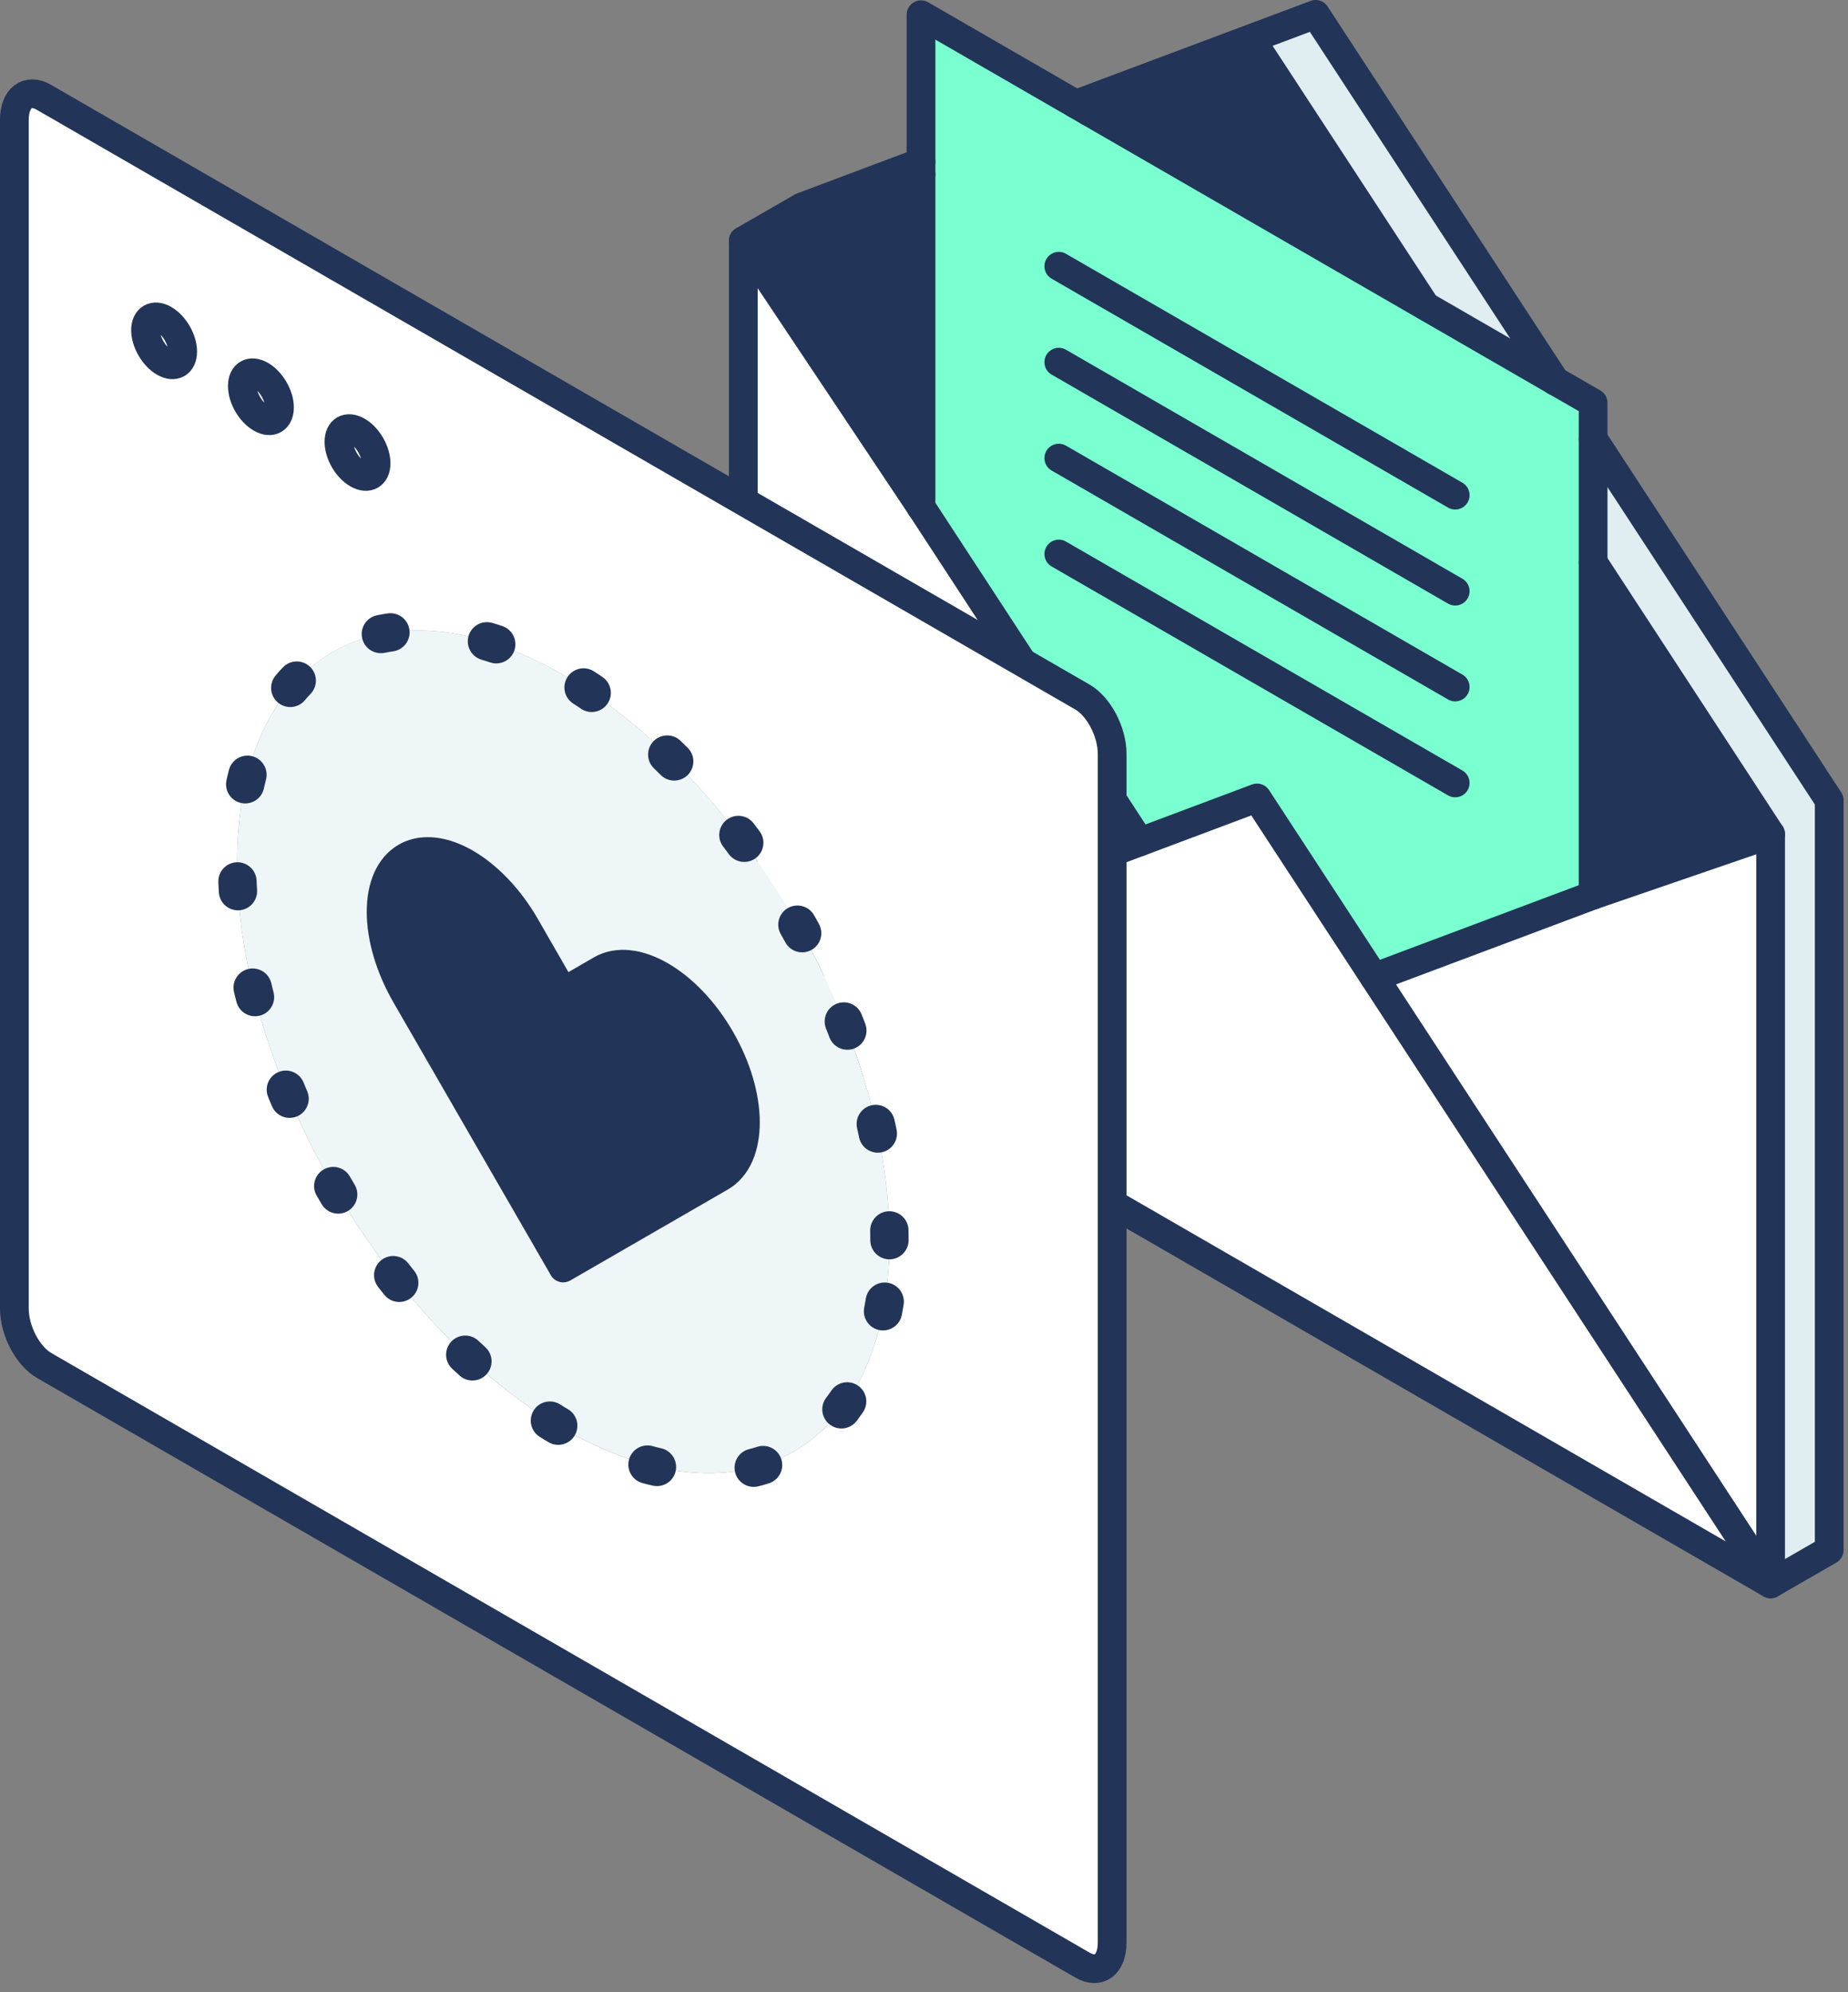
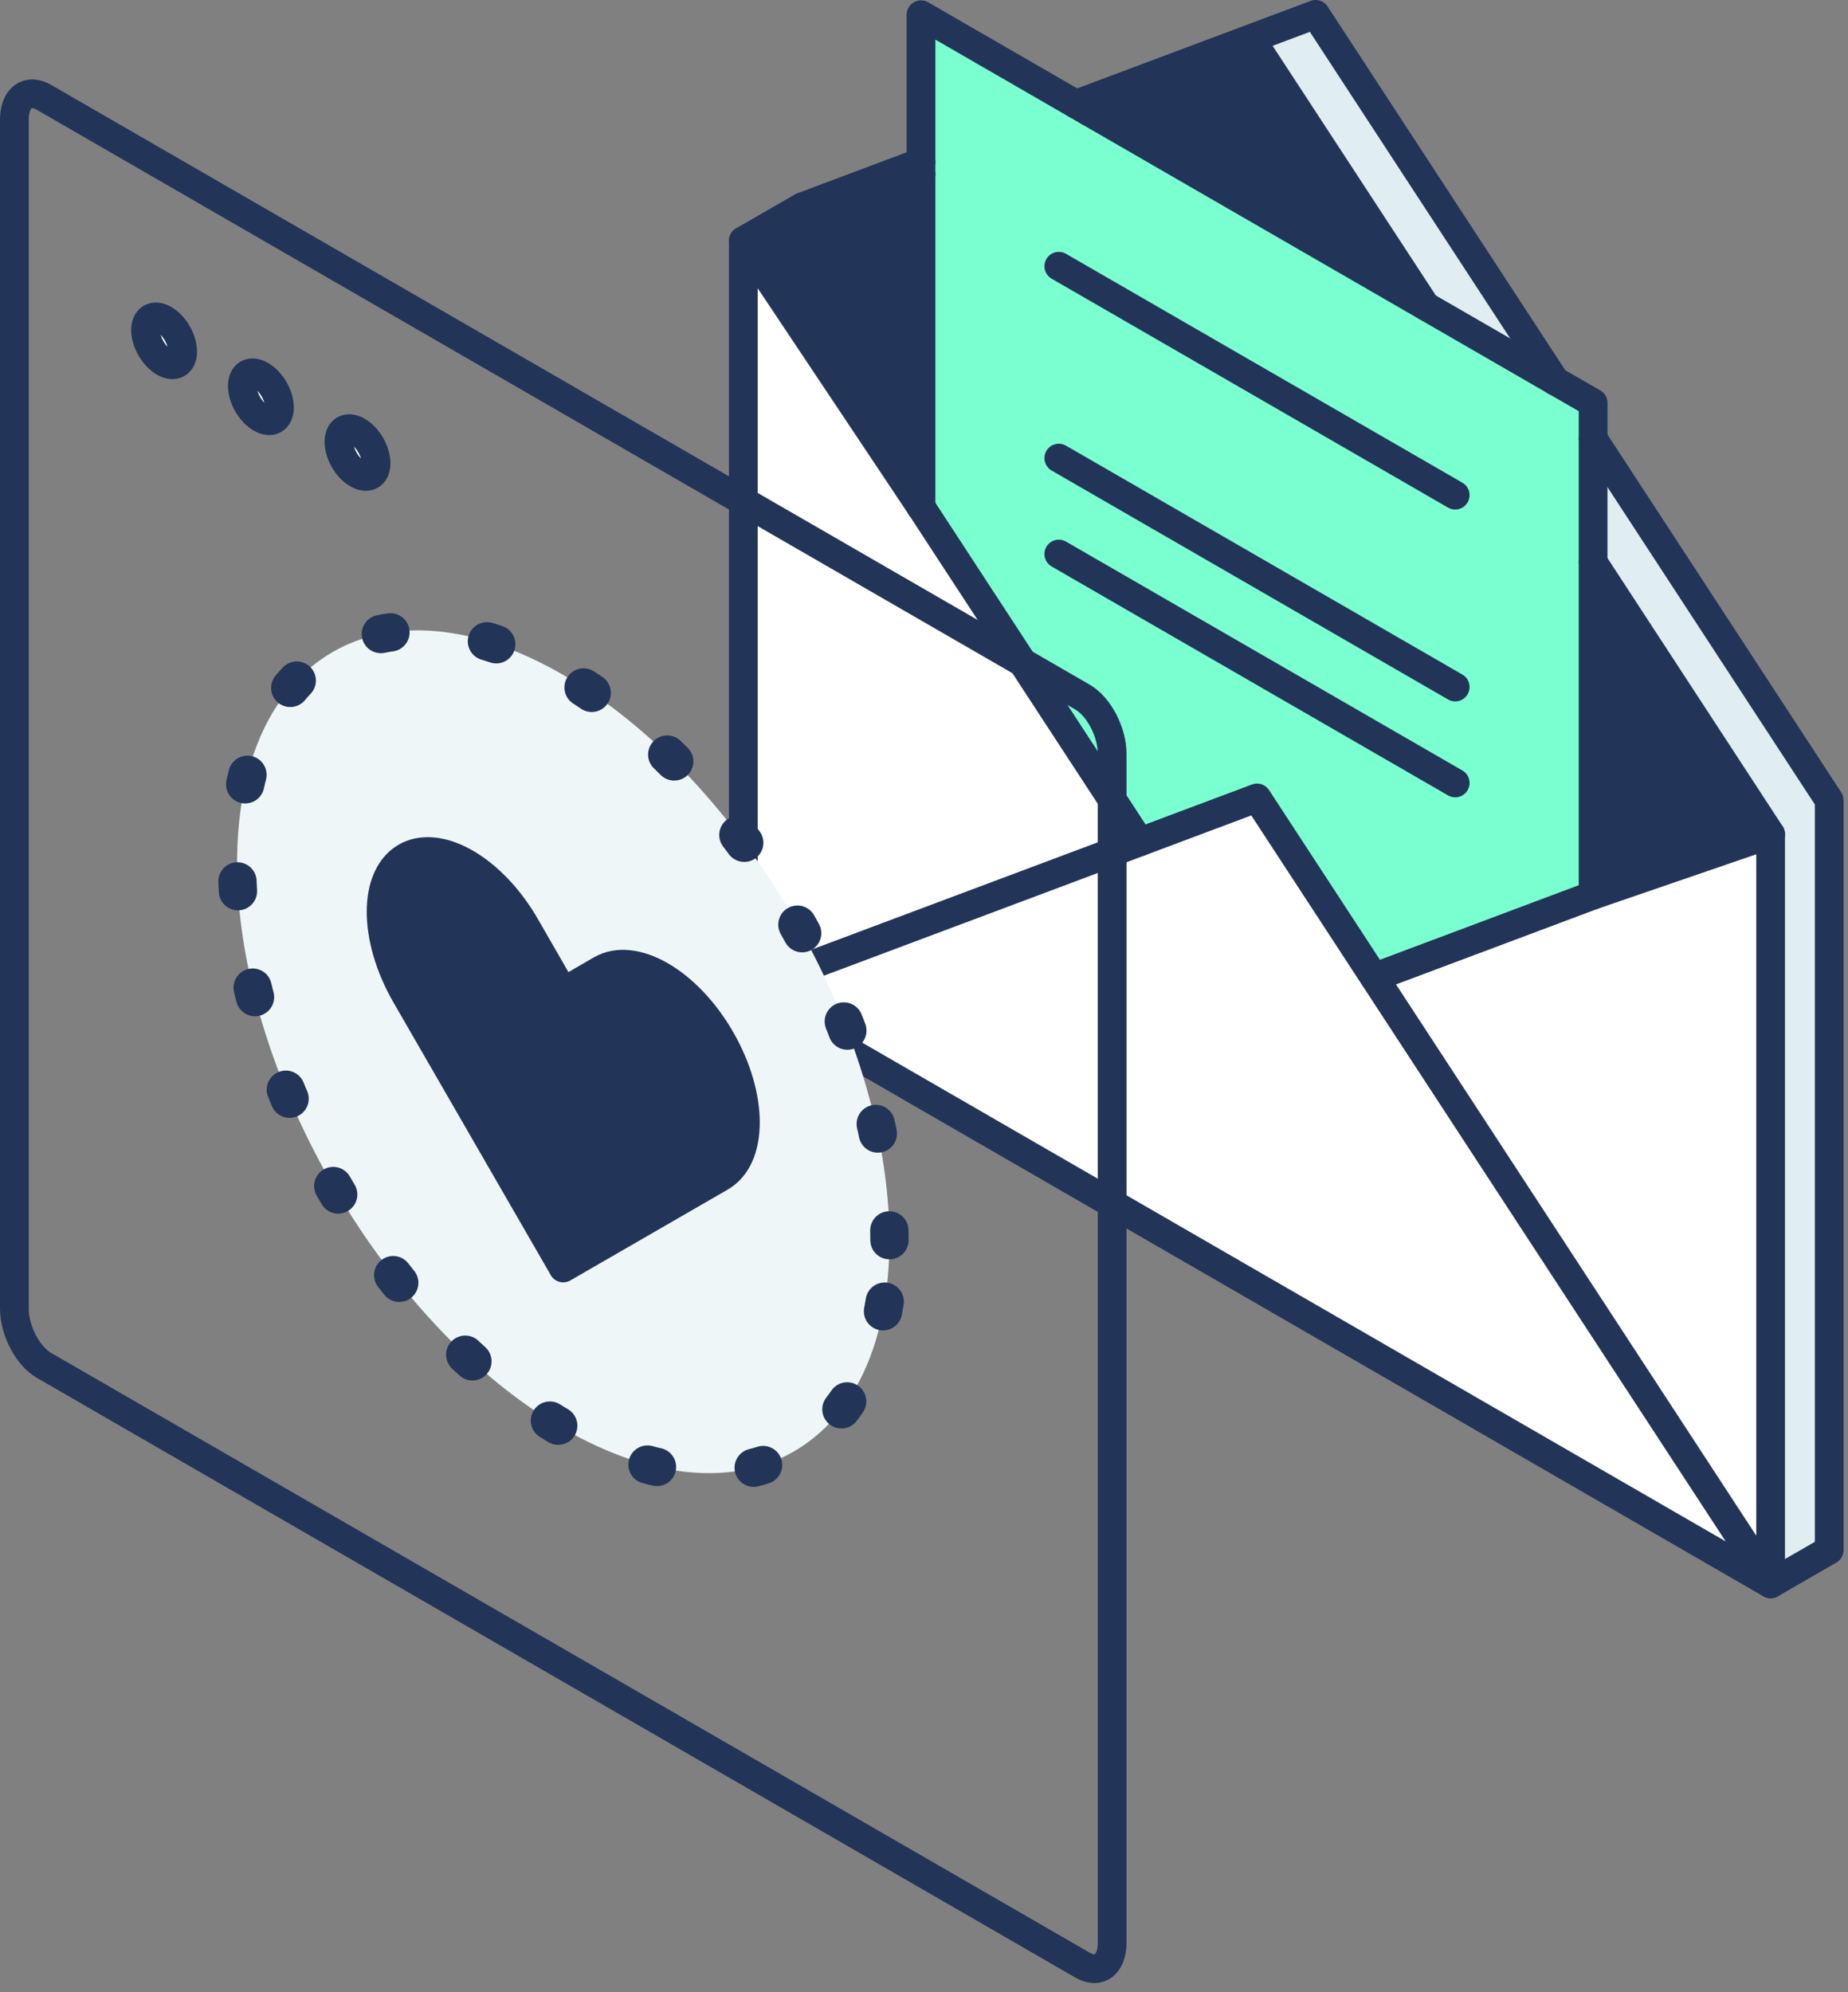
<svg xmlns="http://www.w3.org/2000/svg" width="193" height="208" viewBox="0 0 193 208" fill="none">
  <rect x="0" y="0" width="193" height="208" fill="#808080" stroke="none" />
  <path d="M191.039 83.55V161.84L184.919 165.37V87.09L166.379 58.71V45.82L191.039 83.55Z" fill="#E0EEF2" />
  <path d="M184.92 87.094V165.374L143.52 102.034L166.38 93.464L184.92 87.094Z" fill="white" />
  <path d="M166.379 58.711L184.919 87.091L166.379 93.461V58.711Z" fill="#223558" />
  <path d="M143.519 102.033L184.919 165.372L77.629 103.423L131.279 83.312L143.519 102.033Z" fill="white" />
  <path d="M112.368 10.879L166.378 42.059V93.459L143.518 102.029L131.277 83.309L119.037 87.899L96.188 52.939V1.539L112.368 10.879Z" fill="#7AFFD0" />
  <path d="M131.278 5.031L148.888 31.961L113.668 11.631L131.278 5.031Z" fill="#223558" />
  <path d="M112.367 10.88L137.397 1.5L162.417 39.78L148.887 31.96L131.277 5.03L113.667 11.63L112.367 10.88Z" fill="#E0EEF2" />
  <path d="M96.189 52.941L119.039 87.901L77.629 103.421V25.141L96.189 52.941Z" fill="white" />
  <path d="M96.189 18.188V52.938L77.629 25.137L96.189 18.188Z" fill="#223558" />
  <path d="M96.189 16.938V18.188L77.629 25.137L83.749 21.608L96.189 16.938Z" fill="white" />
  <path d="M166.379 45.82L191.039 83.55V161.84L184.919 165.37L131.279 83.31L77.629 103.42" stroke="#223558" stroke-width="3" stroke-linecap="round" stroke-linejoin="round" />
  <path d="M148.888 31.961L131.278 5.031L113.668 11.631" stroke="#223558" stroke-width="3" stroke-linecap="round" stroke-linejoin="round" />
  <path d="M166.379 58.711L184.919 87.091L166.379 93.461" stroke="#223558" stroke-width="3" stroke-linecap="round" stroke-linejoin="round" />
  <path d="M96.189 52.941L77.629 25.141V103.421L184.919 165.371V87.091" stroke="#223558" stroke-width="3" stroke-linecap="round" stroke-linejoin="round" />
  <path d="M162.417 39.779L96.188 1.539V52.939" stroke="#223558" stroke-width="3" stroke-linecap="round" stroke-linejoin="round" />
  <path d="M143.52 102.031L166.38 93.461V42.061L162.42 39.781" stroke="#223558" stroke-width="3" stroke-linecap="round" stroke-linejoin="round" />
  <path d="M119.037 87.897L96.188 52.938" stroke="#223558" stroke-width="3" stroke-linecap="round" stroke-linejoin="round" />
  <path d="M151.978 51.697L110.578 27.797" stroke="#223558" stroke-width="3" stroke-linecap="round" stroke-linejoin="round" />
-   <path d="M151.978 61.722L110.578 37.812" stroke="#223558" stroke-width="3" stroke-linecap="round" stroke-linejoin="round" />
  <path d="M151.978 71.728L110.578 47.828" stroke="#223558" stroke-width="3" stroke-linecap="round" stroke-linejoin="round" />
  <path d="M151.978 81.744L110.578 57.844" stroke="#223558" stroke-width="3" stroke-linecap="round" stroke-linejoin="round" />
  <path d="M162.417 39.78L137.397 1.5L112.367 10.88" stroke="#223558" stroke-width="3" stroke-linecap="round" stroke-linejoin="round" />
  <path d="M96.189 16.938L83.749 21.608L77.629 25.137L96.189 18.188" stroke="#223558" stroke-width="3" stroke-linecap="round" stroke-linejoin="round" />
-   <path d="M116.15 78.708V202.828C116.15 205.118 114.76 206.168 113.05 205.168L4.6 142.558C2.89 141.568 1.5 138.918 1.5 136.618V12.508C1.5 10.218 2.89 9.168 4.6 10.168L113.05 72.778C114.76 73.768 116.15 76.418 116.15 78.708ZM92.89 129.478C92.89 107.748 77.64 81.328 58.82 70.468C40.01 59.608 24.76 68.418 24.76 90.138C24.76 111.858 40.01 138.288 58.82 149.158C77.64 160.018 92.89 151.208 92.89 129.478ZM39.28 48.368C39.28 47.138 38.41 45.628 37.34 45.018C36.26 44.398 35.4 44.898 35.4 46.128C35.4 47.358 36.26 48.868 37.34 49.478C38.41 50.098 39.28 49.608 39.28 48.368ZM29.19 42.538C29.19 41.308 28.32 39.808 27.25 39.188C26.17 38.568 25.31 39.068 25.31 40.298C25.31 41.528 26.17 43.038 27.25 43.658C28.32 44.278 29.19 43.778 29.19 42.538ZM19.08 36.708C19.08 35.468 18.22 33.968 17.14 33.348C16.07 32.728 15.2 33.228 15.2 34.468C15.2 35.708 16.07 37.198 17.14 37.818C18.22 38.438 19.08 37.938 19.08 36.708Z" fill="white" />
  <path d="M58.822 70.465C77.642 81.325 92.892 107.745 92.892 129.475C92.892 151.205 77.642 160.015 58.822 149.155C40.012 138.285 24.762 111.865 24.762 90.135C24.762 68.405 40.012 59.605 58.822 70.465ZM77.852 117.165C77.852 114.555 76.992 111.445 75.262 108.465C71.812 102.485 66.222 99.265 62.772 101.245L58.822 103.535L54.882 96.695C52.122 91.905 47.992 88.895 44.692 88.895C43.862 88.895 43.082 89.075 42.392 89.475C38.942 91.465 38.942 97.925 42.392 103.895L58.822 132.365L75.262 122.875C76.982 121.875 77.852 119.765 77.852 117.155V117.165Z" fill="#EFF6F8" />
  <path d="M75.258 108.466C76.978 111.446 77.848 114.556 77.848 117.166C77.848 119.776 76.988 121.886 75.258 122.886L58.818 132.376L42.388 103.906C38.938 97.926 38.938 91.476 42.388 89.486C43.078 89.086 43.848 88.906 44.688 88.906C47.988 88.906 52.118 91.916 54.878 96.706L58.818 103.546L62.768 101.256C66.218 99.266 71.808 102.496 75.258 108.476V108.466Z" fill="#223558" />
  <path d="M39.278 48.368C39.278 49.608 38.408 50.098 37.338 49.478C36.258 48.868 35.398 47.368 35.398 46.128C35.398 44.888 36.258 44.398 37.338 45.018C38.408 45.628 39.278 47.138 39.278 48.368Z" fill="white" />
  <path d="M27.249 39.174C28.319 39.794 29.189 41.294 29.189 42.524C29.189 43.754 28.319 44.264 27.249 43.644C26.169 43.024 25.309 41.524 25.309 40.284C25.309 39.044 26.169 38.554 27.249 39.174Z" fill="white" />
  <path d="M19.079 36.71C19.079 37.94 18.219 38.44 17.139 37.82C16.069 37.2 15.199 35.7 15.199 34.47C15.199 33.24 16.069 32.73 17.139 33.35C18.219 33.97 19.079 35.47 19.079 36.71Z" fill="white" />
  <path d="M113.05 205.168L4.6 142.558C2.89 141.568 1.5 138.918 1.5 136.618V12.508C1.5 10.218 2.89 9.168 4.6 10.168L113.05 72.778C114.76 73.768 116.15 76.418 116.15 78.708V202.828C116.15 205.118 114.76 206.168 113.05 205.168Z" stroke="#223558" stroke-width="3" stroke-linecap="round" stroke-linejoin="round" />
  <path d="M58.818 132.376L42.388 103.906C38.938 97.926 38.938 91.476 42.388 89.486C43.078 89.086 43.848 88.906 44.688 88.906C47.988 88.906 52.118 91.916 54.878 96.706L58.818 103.546L62.768 101.256C66.218 99.266 71.808 102.496 75.258 108.476C76.978 111.456 77.848 114.566 77.848 117.176C77.848 119.786 76.988 121.896 75.258 122.896L58.818 132.386V132.376Z" stroke="#223558" stroke-width="3" stroke-linecap="round" stroke-linejoin="round" />
  <path d="M19.079 36.71C19.079 37.94 18.219 38.44 17.139 37.82C16.069 37.2 15.199 35.7 15.199 34.47C15.199 33.24 16.069 32.73 17.139 33.35C18.219 33.97 19.079 35.47 19.079 36.71Z" stroke="#223558" stroke-width="3" stroke-linecap="round" stroke-linejoin="round" />
  <path d="M29.189 42.54C29.189 43.78 28.319 44.28 27.249 43.66C26.169 43.04 25.309 41.54 25.309 40.3C25.309 39.06 26.169 38.57 27.249 39.19C28.319 39.81 29.189 41.31 29.189 42.54Z" stroke="#223558" stroke-width="3" stroke-linecap="round" stroke-linejoin="round" />
  <path d="M39.278 48.368C39.278 49.608 38.408 50.098 37.338 49.478C36.258 48.868 35.398 47.368 35.398 46.128C35.398 44.888 36.258 44.398 37.338 45.018C38.408 45.628 39.278 47.138 39.278 48.368Z" stroke="#223558" stroke-width="3" stroke-linecap="round" stroke-linejoin="round" />
  <path d="M92.892 129.481C92.892 107.751 77.642 81.331 58.822 70.471C40.012 59.611 24.762 68.421 24.762 90.141C24.762 111.861 40.012 138.291 58.822 149.161C77.642 160.021 92.892 151.211 92.892 129.481Z" stroke="#223558" stroke-width="4" stroke-linecap="round" stroke-linejoin="round" stroke-dasharray="1.02 10.2" />
</svg>